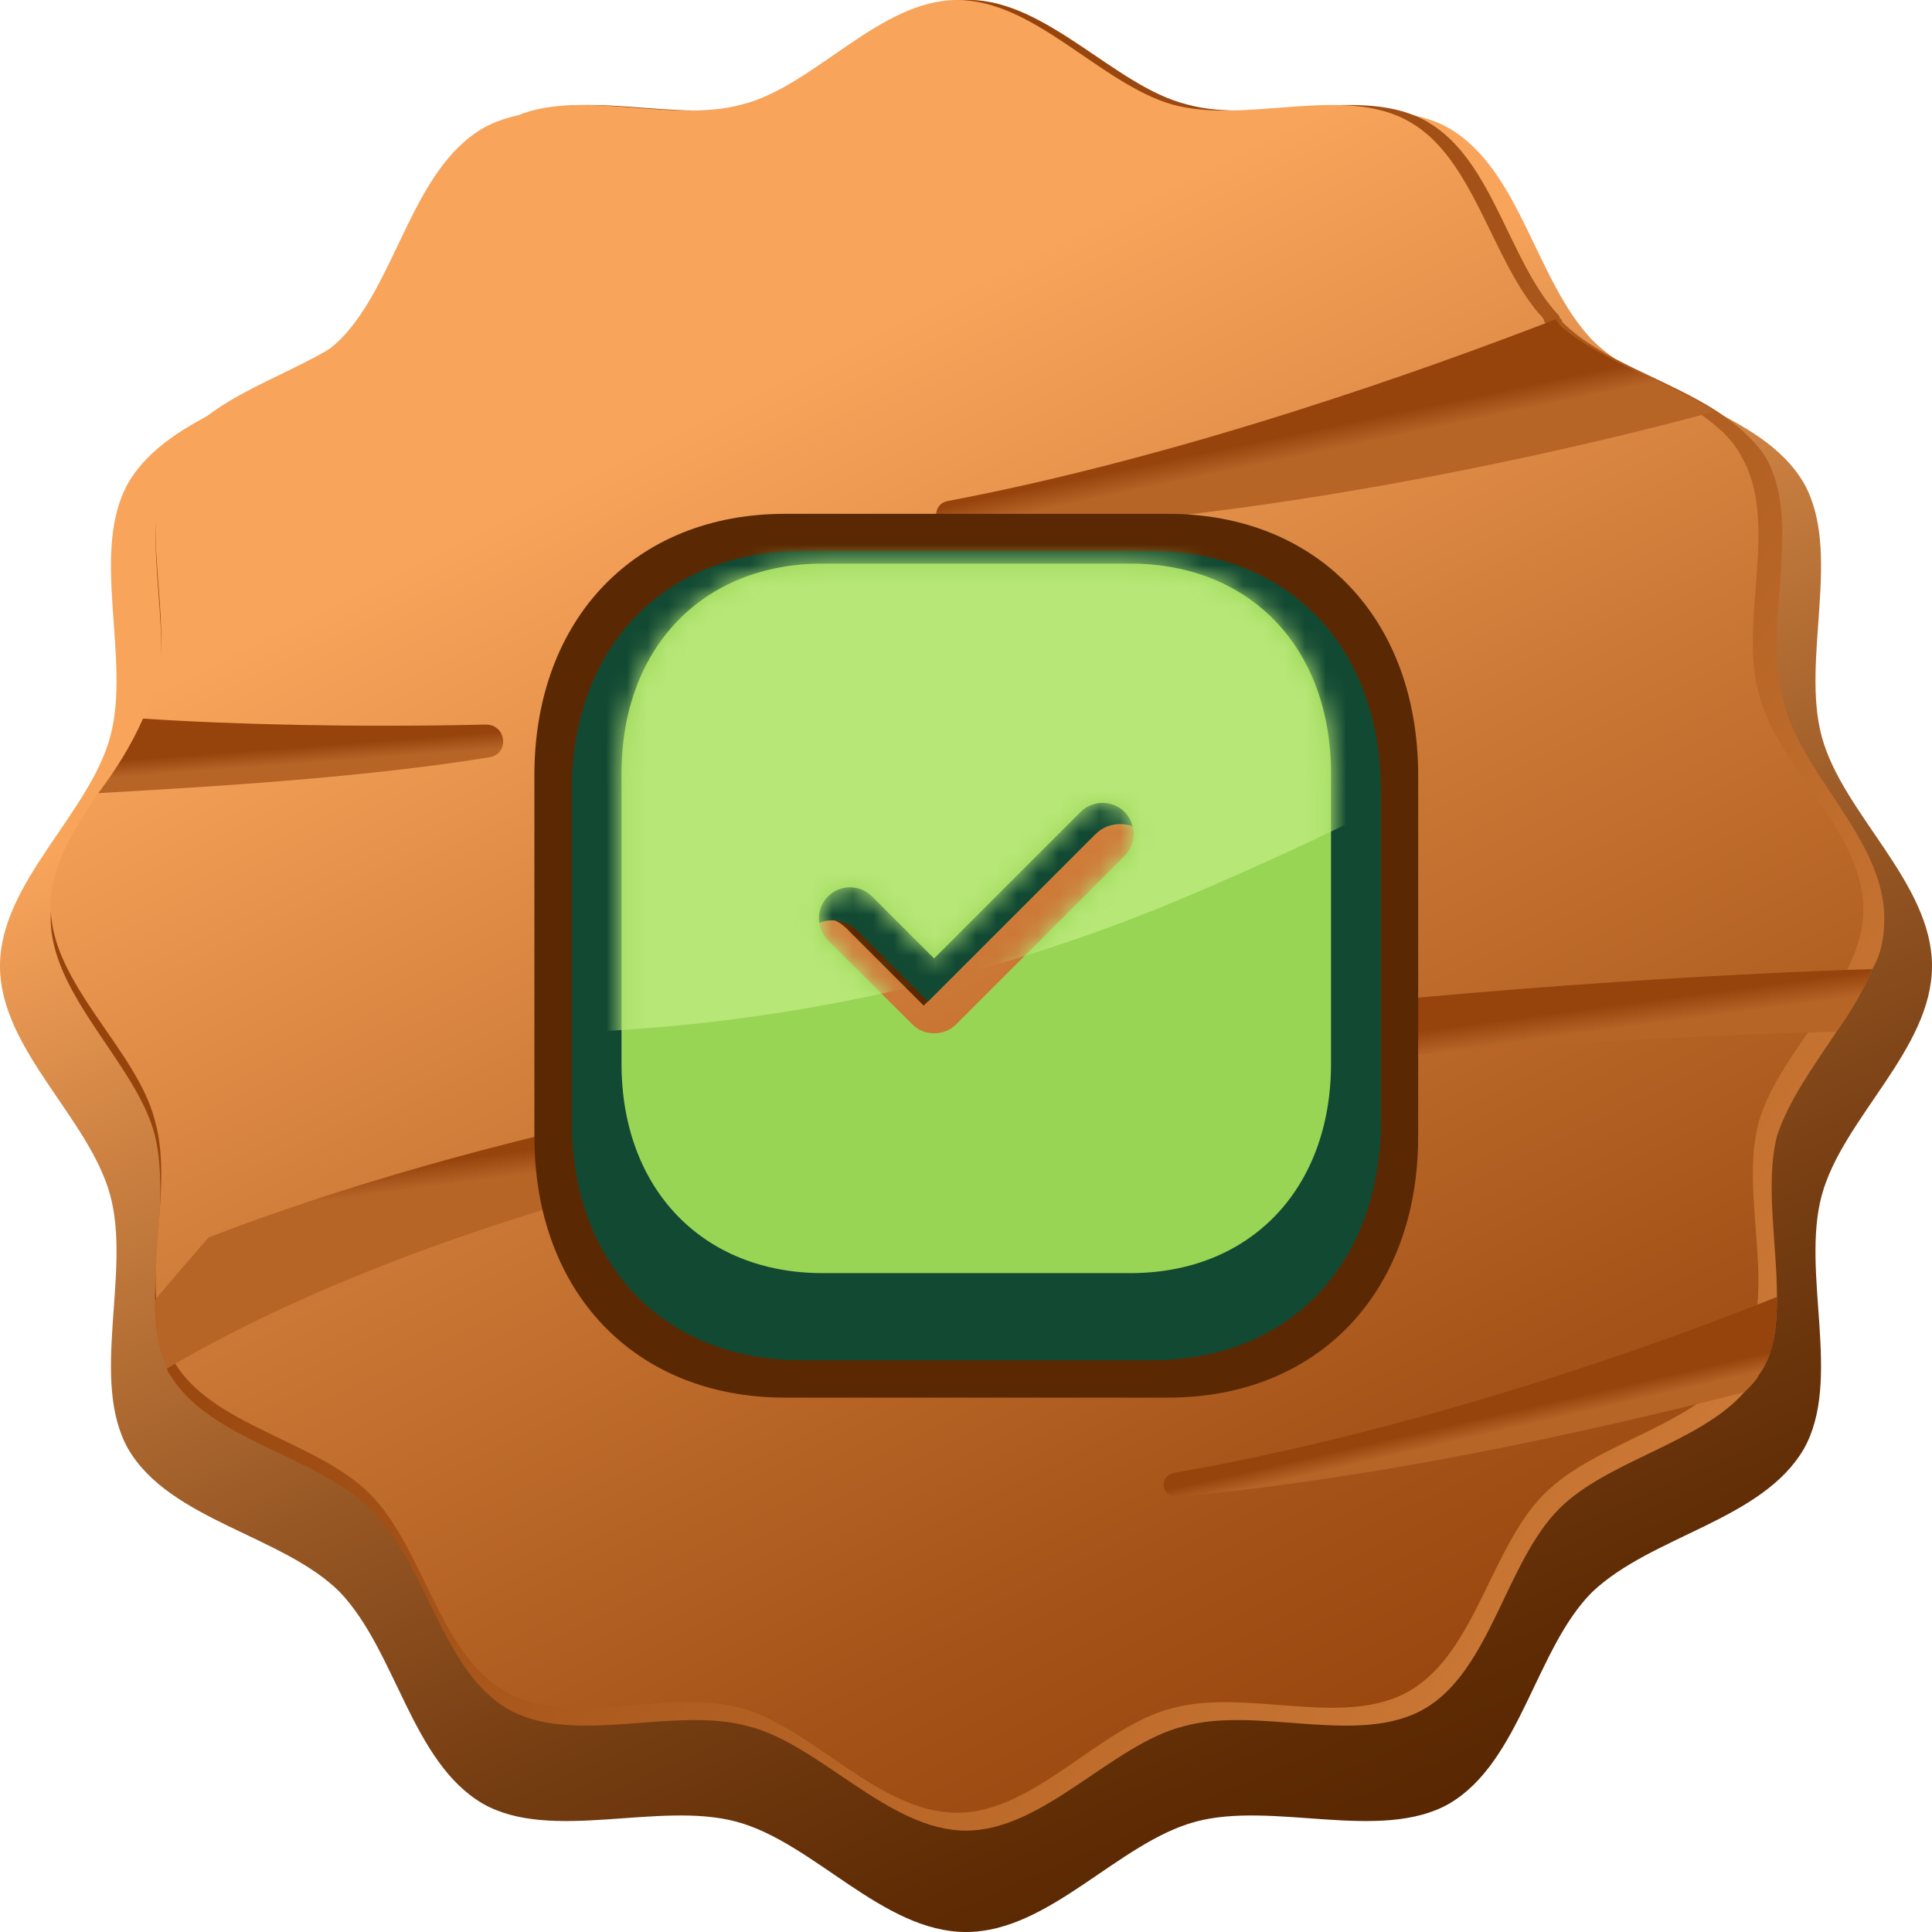
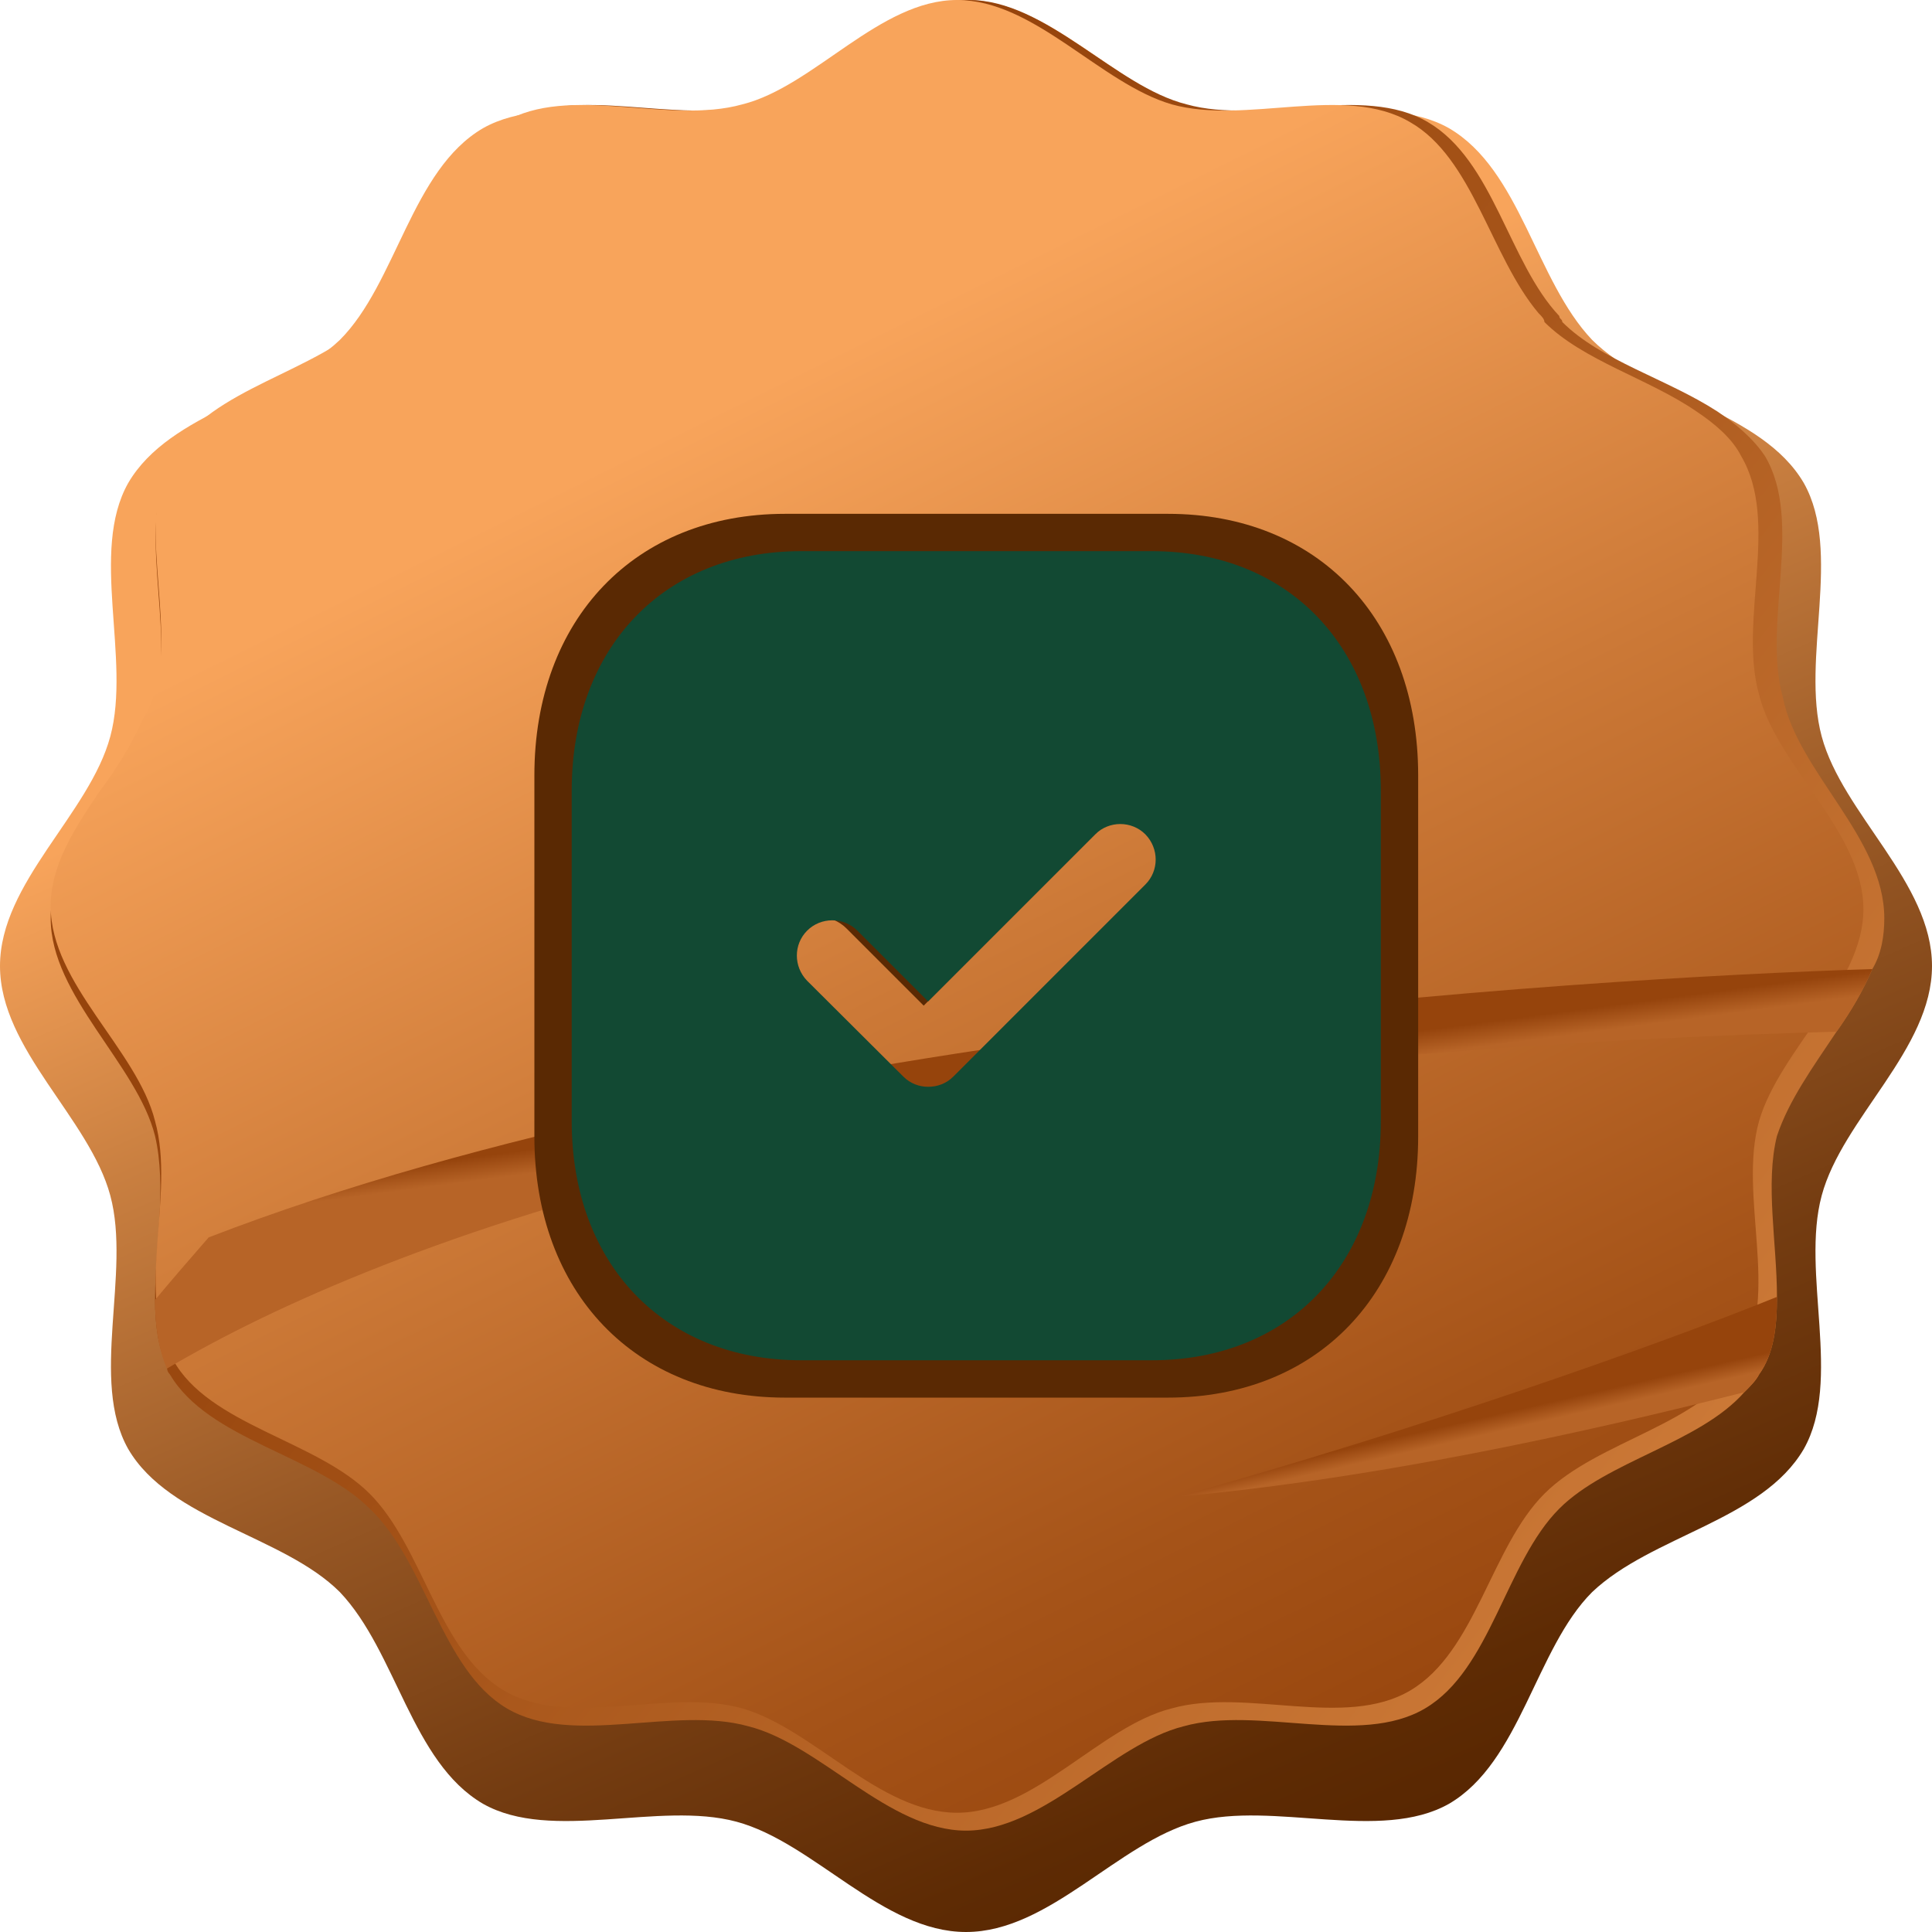
<svg xmlns="http://www.w3.org/2000/svg" width="94" height="94" viewBox="0 0 94 94" fill="none">
  <path d="M94 47C94 51.062 89.648 54.398 88.633 58.17C87.617 61.941 89.648 67.164 87.762 70.5C85.731 73.981 80.364 74.707 77.463 77.463C74.707 80.219 73.981 85.731 70.5 87.762C67.164 89.648 61.941 87.617 58.17 88.633C54.398 89.648 51.062 94 47 94C42.938 94 39.602 89.648 35.83 88.633C32.059 87.617 26.836 89.648 23.5 87.762C20.018 85.731 19.293 80.364 16.537 77.463C13.781 74.707 8.269 73.981 6.238 70.5C4.352 67.164 6.383 61.941 5.367 58.17C4.352 54.398 0 51.062 0 47C0 42.938 4.352 39.602 5.367 35.83C6.383 32.059 4.352 26.836 6.238 23.5C8.269 20.018 13.636 19.293 16.537 16.537C19.293 13.781 20.018 8.269 23.5 6.238C26.836 4.352 32.059 6.383 35.83 5.367C39.602 4.352 42.938 0 47 0C51.062 0 54.398 4.352 58.17 5.367C61.941 6.383 67.164 4.352 70.5 6.238C73.981 8.269 74.707 13.636 77.463 16.537C80.219 19.293 85.731 20.018 87.762 23.5C89.648 26.836 87.617 32.059 88.633 35.83C89.648 39.602 94 42.938 94 47Z" fill="url(#paint0_linear_0_1)" />
  <path d="M91.679 44.679C91.679 45.549 91.534 46.42 91.099 47.145C90.663 48.16 90.083 49.176 89.358 50.191C88.197 51.932 87.037 53.528 86.457 55.269C85.876 57.59 86.457 60.491 86.457 63.102C86.457 64.552 86.311 65.858 85.586 66.874C85.441 67.164 85.151 67.454 84.861 67.744C82.685 70.21 78.188 71.08 75.867 73.401C73.256 76.012 72.531 81.235 69.339 83.12C66.148 85.006 61.216 82.975 57.589 83.991C54.108 84.861 50.771 89.068 47 89.068C43.228 89.068 39.892 84.861 36.41 83.991C32.784 82.975 27.852 85.006 24.66 83.12C21.469 81.235 20.744 76.012 17.987 73.401C15.376 70.79 10.154 70.065 8.268 66.874C8.123 66.728 8.123 66.583 8.123 66.438C7.688 65.568 7.543 64.407 7.543 63.247C7.543 60.636 8.123 57.735 7.543 55.269C6.673 51.787 2.466 48.451 2.466 44.679C2.466 40.907 6.673 37.571 7.543 34.09C8.558 30.463 6.528 25.531 8.413 22.34C10.299 19.148 15.521 18.423 18.133 15.667C20.744 13.056 21.469 7.833 24.805 5.948C27.997 4.062 32.929 6.093 36.555 5.077C40.037 4.207 43.373 0 47.145 0C50.916 0 54.253 4.207 57.734 5.077C61.361 6.093 66.293 4.062 69.484 5.948C72.676 7.833 73.401 12.765 75.867 15.377C75.867 15.522 76.012 15.522 76.012 15.667C77.898 17.552 81.089 18.423 83.555 20.018C84.426 20.599 85.296 21.324 85.876 22.194C87.762 25.386 85.731 30.318 86.747 33.944C87.472 37.571 91.679 40.762 91.679 44.679Z" fill="url(#paint1_linear_0_1)" />
  <path d="M85.586 54.543C84.571 58.17 86.602 62.957 84.716 66.148C82.83 69.34 77.753 70.065 75.142 72.676C72.531 75.287 71.805 80.364 68.614 82.25C65.423 84.136 60.636 82.105 57.009 83.12C53.528 83.991 50.336 88.198 46.565 88.198C42.793 88.198 39.602 84.136 36.12 83.12C32.494 82.105 27.707 84.136 24.515 82.25C21.324 80.364 20.599 75.287 17.987 72.676C15.376 70.065 10.154 69.34 8.413 66.148C6.528 62.957 8.558 58.17 7.543 54.543C6.673 51.062 2.466 47.87 2.466 44.099C2.466 42.068 3.626 40.327 4.787 38.586C5.657 37.426 6.382 36.265 6.963 34.96C7.253 34.525 7.398 34.09 7.543 33.654C8.558 30.028 6.528 25.241 8.413 22.049C10.299 18.858 15.376 18.133 17.987 15.522C20.599 12.911 21.324 7.688 24.515 5.948C27.707 4.062 32.494 6.093 36.12 5.077C39.602 4.207 42.793 0 46.565 0C50.336 0 53.528 4.062 57.009 5.077C60.636 6.093 65.423 4.062 68.614 5.948C71.66 7.688 72.531 12.475 74.852 15.232C74.997 15.377 75.142 15.522 75.142 15.667C77.028 17.552 80.219 18.423 82.54 20.018C83.41 20.599 84.281 21.324 84.716 22.194C86.602 25.386 84.571 30.173 85.586 33.799C86.457 37.281 90.663 40.472 90.663 44.244C90.663 47.87 86.602 51.062 85.586 54.543Z" fill="url(#paint2_linear_0_1)" />
-   <path d="M23.786 36.849C17.549 37.864 9.86 38.3 4.783 38.59C5.654 37.429 6.379 36.269 6.959 34.963C11.311 35.253 17.404 35.398 23.641 35.253C24.657 35.253 24.802 36.704 23.786 36.849Z" fill="url(#paint3_linear_0_1)" />
  <path d="M91.097 47.149C90.661 48.165 90.081 49.18 89.356 50.196C41.921 51.501 18.711 60.35 8.121 66.587C7.686 65.572 7.541 64.412 7.541 63.251C8.266 62.381 9.137 61.365 10.152 60.205C36.408 50.05 77.171 47.584 91.097 47.149Z" fill="url(#paint4_linear_0_1)" />
-   <path d="M86.457 63.099C86.457 64.549 86.312 65.855 85.587 66.871C85.442 67.161 85.152 67.451 84.862 67.741C80.22 68.901 68.615 71.803 57.3 72.818C56.575 72.963 56.285 71.803 57.155 71.657C68.76 69.627 80.365 65.565 86.457 63.099Z" fill="url(#paint5_linear_0_1)" />
-   <path d="M83.41 20.022C77.607 21.618 60.78 25.68 46.274 25.825C45.403 25.825 45.258 24.519 46.129 24.374C57.589 22.198 69.339 17.991 75.721 15.525C75.721 15.67 75.866 15.67 75.866 15.815C77.897 17.556 81.089 18.571 83.41 20.022Z" fill="url(#paint6_linear_0_1)" />
+   <path d="M86.457 63.099C86.457 64.549 86.312 65.855 85.587 66.871C85.442 67.161 85.152 67.451 84.862 67.741C80.22 68.901 68.615 71.803 57.3 72.818C68.76 69.627 80.365 65.565 86.457 63.099Z" fill="url(#paint5_linear_0_1)" />
  <path d="M56.831 25C64.12 25 69 30.117 69 37.728V55.296C69 62.883 64.12 68 56.831 68H38.191C30.902 68 26 62.883 26 55.296V37.728C26 30.117 30.902 25 38.191 25H56.831ZM56.487 40.05C55.756 39.319 54.552 39.319 53.821 40.05L44.941 48.929L41.179 45.167C40.448 44.436 39.244 44.436 38.513 45.167C37.782 45.898 37.782 47.081 38.513 47.833L43.63 52.928C43.995 53.294 44.468 53.466 44.941 53.466C45.436 53.466 45.909 53.294 46.275 52.928L56.487 42.716C57.218 41.985 57.218 40.803 56.487 40.05Z" fill="#5A2903" />
  <path d="M56.042 26.816C62.715 26.816 67.183 31.501 67.183 38.469V54.552C67.183 61.498 62.715 66.183 56.042 66.183H38.977C32.304 66.183 27.816 61.498 27.816 54.552V38.469C27.816 31.501 32.304 26.816 38.977 26.816H56.042ZM55.727 40.595C55.058 39.925 53.956 39.925 53.286 40.595L45.157 48.724L41.713 45.279C41.043 44.61 39.941 44.61 39.272 45.279C38.603 45.948 38.603 47.031 39.272 47.72L43.956 52.385C44.291 52.719 44.724 52.877 45.157 52.877C45.61 52.877 46.043 52.719 46.378 52.385L55.727 43.035C56.396 42.366 56.396 41.283 55.727 40.595Z" fill="#124933" />
-   <path d="M54.991 27.422C60.842 27.422 64.76 31.53 64.76 37.64V51.744C64.76 57.835 60.842 61.943 54.991 61.943H40.026C34.175 61.943 30.239 57.835 30.239 51.744V37.64C30.239 31.53 34.175 27.422 40.026 27.422H54.991ZM54.715 39.504C54.128 38.917 53.161 38.917 52.574 39.504L45.446 46.633L42.425 43.612C41.838 43.025 40.872 43.025 40.285 43.612C39.698 44.199 39.698 45.148 40.285 45.753L44.393 49.843C44.686 50.137 45.066 50.275 45.446 50.275C45.843 50.275 46.222 50.137 46.516 49.843L54.715 41.645C55.302 41.058 55.302 40.108 54.715 39.504Z" fill="#98D554" />
  <mask id="mask0_0_1" style="mask-type:alpha" maskUnits="userSpaceOnUse" x="30" y="27" width="35" height="35">
    <path d="M54.991 27.422C60.842 27.422 64.76 31.53 64.76 37.64V51.744C64.76 57.835 60.842 61.943 54.991 61.943H40.026C34.175 61.943 30.239 57.835 30.239 51.744V37.64C30.239 31.53 34.175 27.422 40.026 27.422H54.991ZM54.715 39.504C54.128 38.917 53.161 38.917 52.574 39.504L45.446 46.633L42.425 43.612C41.838 43.025 40.872 43.025 40.285 43.612C39.698 44.199 39.698 45.148 40.285 45.753L44.393 49.843C44.686 50.137 45.066 50.275 45.446 50.275C45.843 50.275 46.222 50.137 46.516 49.843L54.715 41.645C55.302 41.058 55.302 40.108 54.715 39.504Z" fill="#98D554" />
  </mask>
  <g mask="url(#mask0_0_1)">
-     <path d="M58.098 43.472C86.926 31.117 83.03 25.202 77.478 23.789C71.018 20.761 57.553 14.402 55.373 13.191C52.647 11.677 20.246 18.641 16.612 20.155C13.705 21.367 -0.951 36.205 -7.916 43.472C2.077 48.62 29.27 55.827 58.098 43.472Z" fill="#B7E777" />
-   </g>
+     </g>
  <defs>
    <linearGradient id="paint0_linear_0_1" x1="37.818" y1="25.994" x2="67.067" y2="92.443" gradientUnits="userSpaceOnUse">
      <stop stop-color="#F8A45B" />
      <stop offset="0.217" stop-color="#C97F40" />
      <stop offset="0.473" stop-color="#985825" />
      <stop offset="0.699" stop-color="#743C11" />
      <stop offset="0.882" stop-color="#5E2B04" />
      <stop offset="1" stop-color="#562500" />
    </linearGradient>
    <linearGradient id="paint1_linear_0_1" x1="118.297" y1="98.974" x2="28.243" y2="30.279" gradientUnits="userSpaceOnUse">
      <stop stop-color="#F8A45B" />
      <stop offset="0.394" stop-color="#CC7937" />
      <stop offset="0.792" stop-color="#A55318" />
      <stop offset="1" stop-color="#96440C" />
    </linearGradient>
    <linearGradient id="paint2_linear_0_1" x1="34.588" y1="20.006" x2="67.828" y2="86.993" gradientUnits="userSpaceOnUse">
      <stop stop-color="#F8A45B" />
      <stop offset="0.394" stop-color="#CC7937" />
      <stop offset="0.792" stop-color="#A55318" />
      <stop offset="1" stop-color="#96440C" />
    </linearGradient>
    <linearGradient id="paint3_linear_0_1" x1="14.354" y1="33.727" x2="14.867" y2="40.526" gradientUnits="userSpaceOnUse">
      <stop offset="0.384" stop-color="#96440C" />
      <stop offset="0.399" stop-color="#9A4810" />
      <stop offset="0.504" stop-color="#B76427" />
    </linearGradient>
    <linearGradient id="paint4_linear_0_1" x1="48.498" y1="49.137" x2="49.781" y2="58.758" gradientUnits="userSpaceOnUse">
      <stop offset="0.384" stop-color="#96440C" />
      <stop offset="0.399" stop-color="#9A4810" />
      <stop offset="0.504" stop-color="#B76427" />
    </linearGradient>
    <linearGradient id="paint5_linear_0_1" x1="71.318" y1="66.416" x2="72.869" y2="73.2" gradientUnits="userSpaceOnUse">
      <stop offset="0.384" stop-color="#96440C" />
      <stop offset="0.399" stop-color="#9A4810" />
      <stop offset="0.504" stop-color="#B76427" />
    </linearGradient>
    <linearGradient id="paint6_linear_0_1" x1="63.383" y1="17.313" x2="65.307" y2="26.549" gradientUnits="userSpaceOnUse">
      <stop offset="0.384" stop-color="#96440C" />
      <stop offset="0.399" stop-color="#9A4810" />
      <stop offset="0.504" stop-color="#B76427" />
    </linearGradient>
  </defs>
</svg>